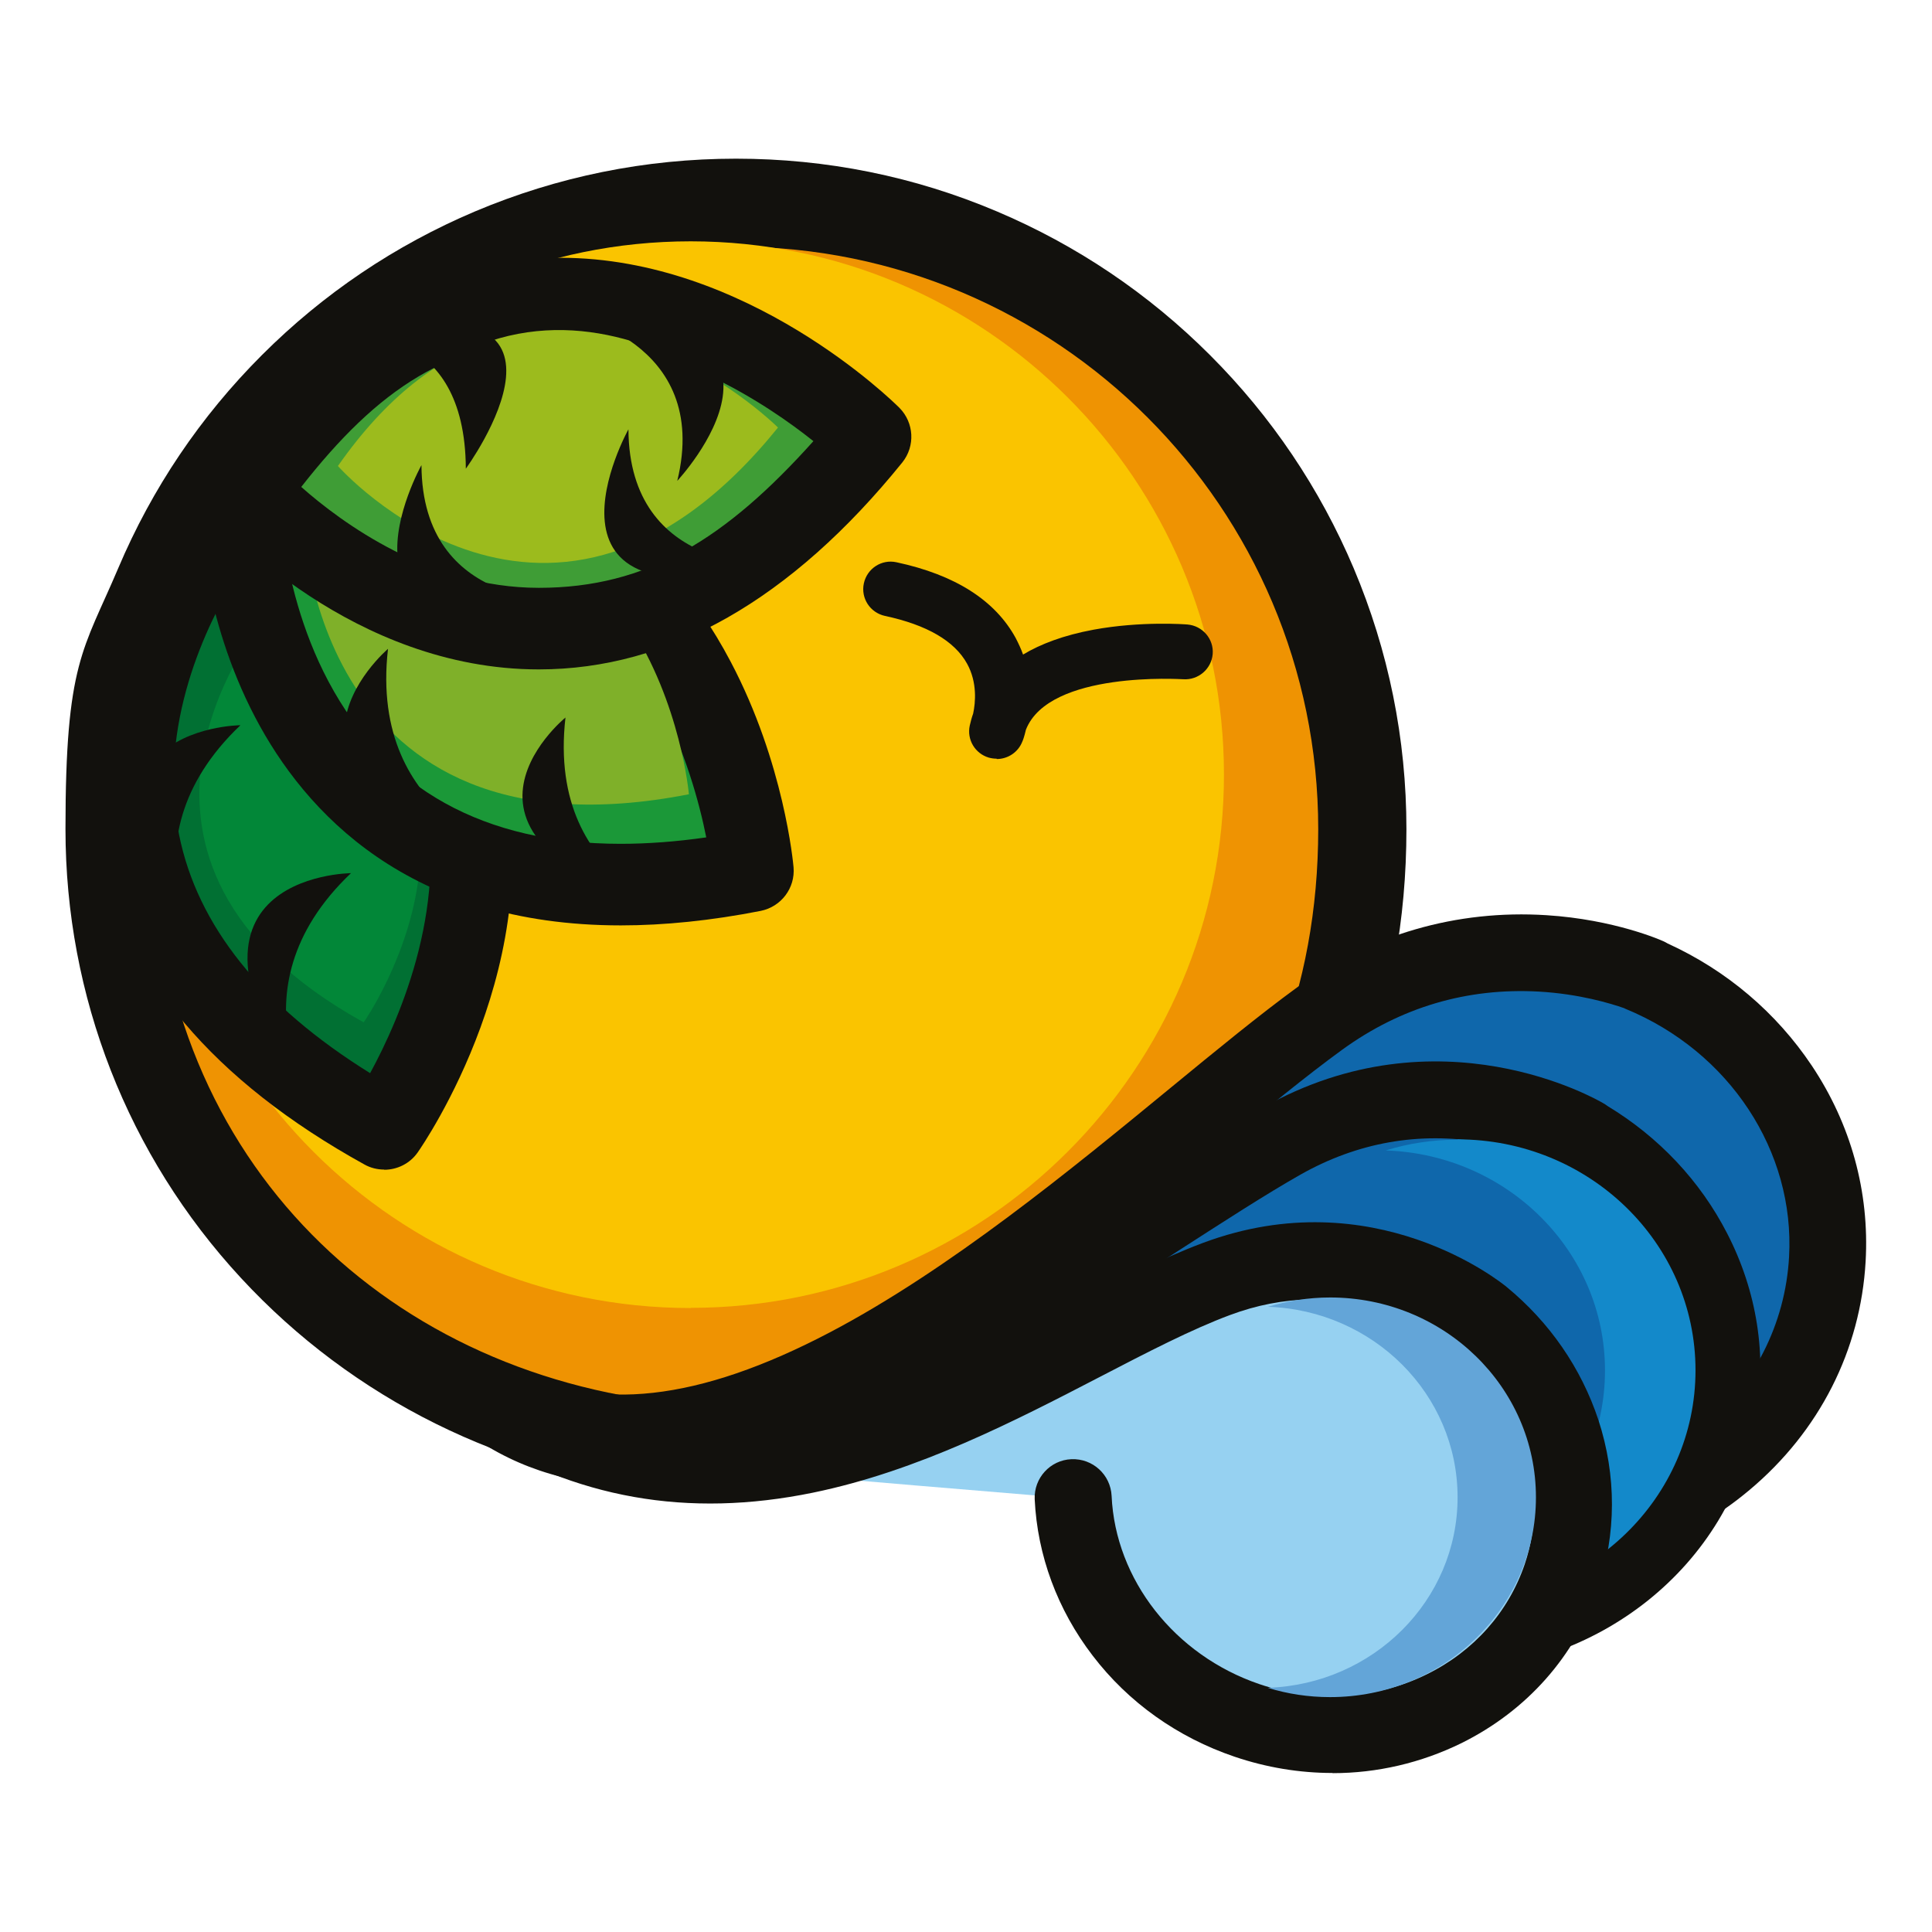
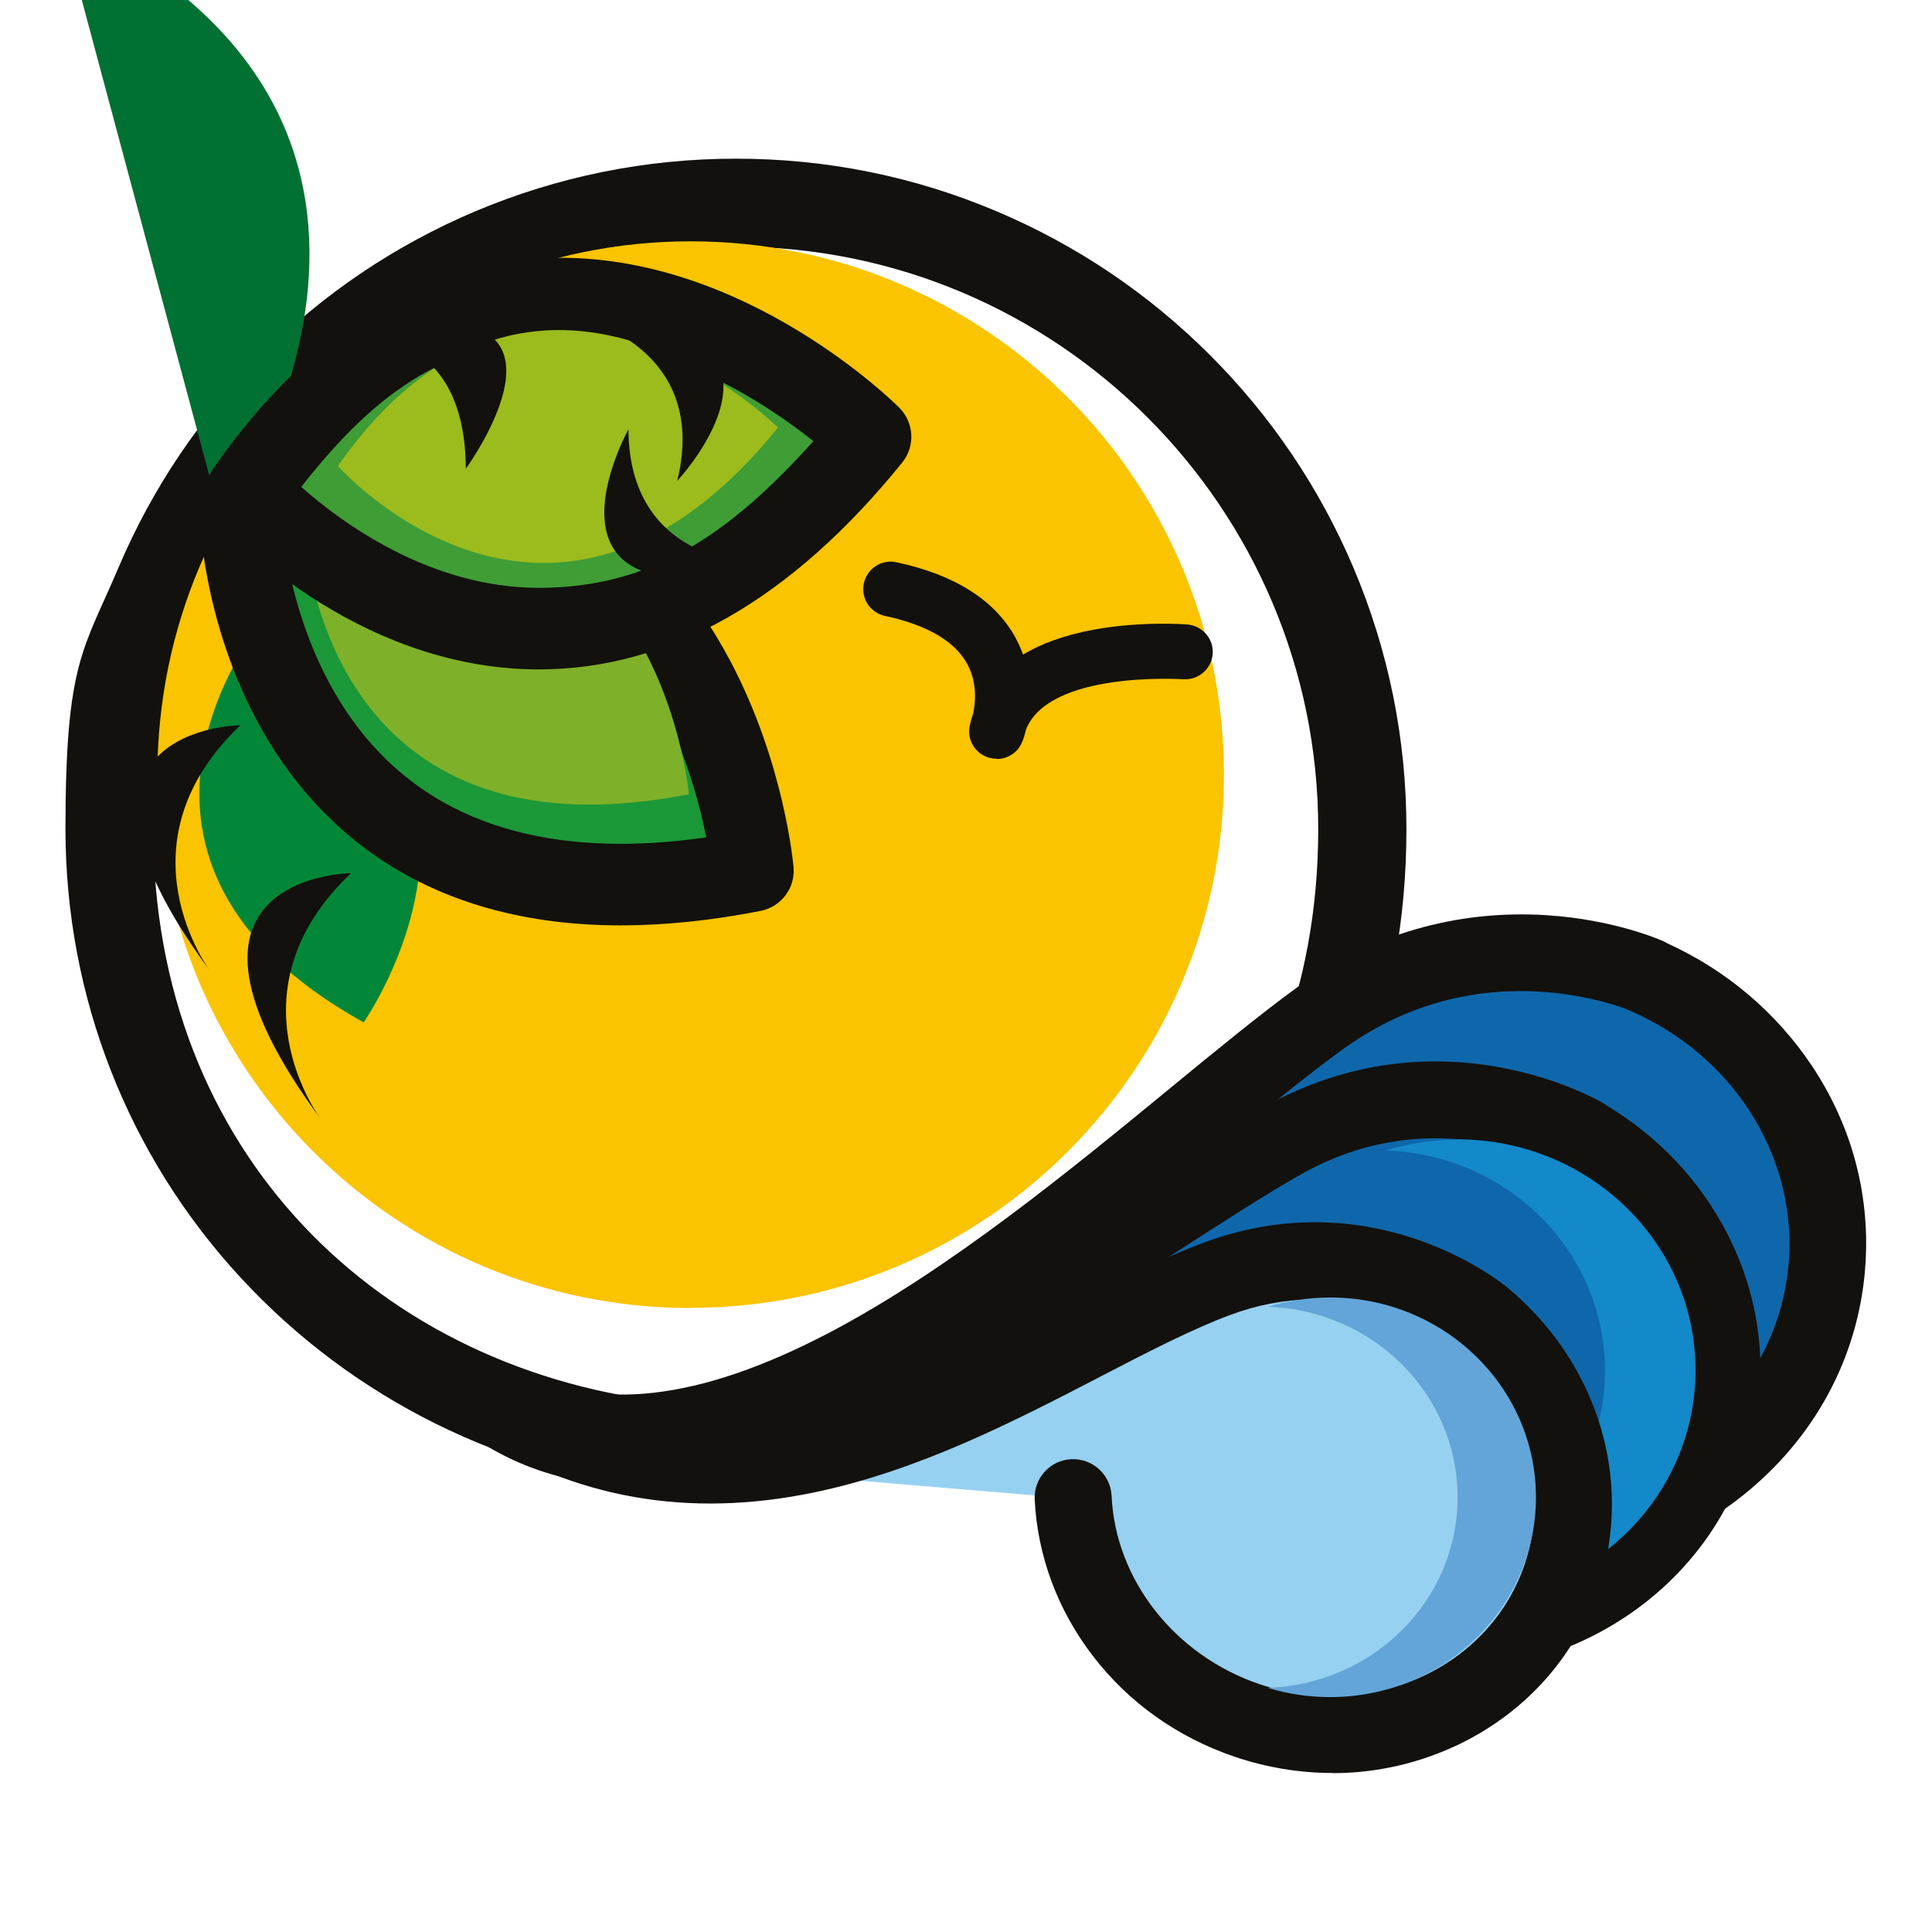
<svg xmlns="http://www.w3.org/2000/svg" id="Capa_1" data-name="Capa 1" version="1.1" viewBox="0 0 1080 1080">
  <defs>
    <style>
      .cls-1 {
        fill: #fac400;
      }

      .cls-1, .cls-2, .cls-3, .cls-4, .cls-5, .cls-6, .cls-7, .cls-8, .cls-9, .cls-10, .cls-11, .cls-12, .cls-13 {
        stroke-width: 0px;
      }

      .cls-2 {
        fill: #017033;
      }

      .cls-3 {
        fill: #7fb029;
      }

      .cls-4 {
        fill: #3f9d36;
      }

      .cls-5 {
        fill: #1b9838;
      }

      .cls-6 {
        fill: #9cbb1d;
      }

      .cls-7 {
        fill: #1389ca;
      }

      .cls-8 {
        fill: #0f67ab;
      }

      .cls-9 {
        fill: #ef9302;
      }

      .cls-10 {
        fill: #028738;
      }

      .cls-11 {
        fill: #96d1f1;
      }

      .cls-12 {
        fill: #63a5d8;
      }

      .cls-13 {
        fill: #12110d;
      }
    </style>
  </defs>
-   <path class="cls-9" d="M431.2,793.3c193.3,0,330.2-136.4,330.2-329.7S604.7,113.4,411.3,113.4,61.2,270.2,61.2,463.6s139,328,315.9,345.4c11.7,1.2,42.2-15.7,54.2-15.7" />
  <path class="cls-13" d="M378.2,833.6h0c-1.2,0-2.4,0-3.6-.2-92.2-9.1-177.4-51.4-239.9-119-63.3-68.4-98.1-157.5-98.1-250.9s9.9-99.7,29.5-145.9c18.9-44.6,45.9-84.7,80.3-119.1,34.4-34.4,74.5-61.4,119.1-80.3,46.2-19.5,95.3-29.5,145.9-29.5s99.7,9.9,145.9,29.5c44.6,18.9,84.7,45.9,119.1,80.3,34.4,34.4,61.4,74.5,80.3,119.1,19.5,46.2,29.5,95.3,29.5,145.9s-8.8,98.4-26.2,142.2c-17,42.9-41.8,80.8-73.7,112.6-31.8,31.8-69.8,56.5-112.8,73.5-43.6,17.2-91.2,26-141.6,26-3.3.6-11.8,3.8-17.4,6-13,5-25.3,9.7-36.2,9.7M411.3,138c-179.5,0-325.6,146.1-325.6,325.6s125.6,303.8,292.5,320.8c3.8-.7,12.9-4.2,18.6-6.4,13-5,24.2-9.3,34.5-9.3,179.9,0,305.6-125.5,305.6-305.2s-146-325.6-325.6-325.6" />
  <g>
    <path class="cls-1" d="M386.1,731.1c164.5,0,298.1-133.4,298.1-298.1s-133.5-298.1-298.1-298.1S88,268.4,88,433.1s133.4,298.1,298.1,298.1" />
    <path class="cls-13" d="M557.1,424.1c-1.5,0-2.9-.2-4.4-.6-7.7-2.3-12.3-10.1-10.6-17.9.5-2.2,1.1-4.5,1.9-6.7,1.3-6.1,2.4-17.4-3.4-27.9-7-12.7-22.5-21.7-45.9-26.7-8.3-1.8-13.6-9.9-11.8-18.2,1.8-8.3,9.9-13.6,18.2-11.8,32.8,7,55.2,21.3,66.7,42.4,1.6,3.1,3,6.1,4.1,9.2,9.8-5.9,22.7-10.8,39.4-13.9,26.6-4.9,51.5-3,52.5-2.9,8.4.7,14.8,8.1,14.1,16.5-.7,8.4-8.1,14.7-16.5,14.1-.8,0-74.9-4.9-87.9,28.2-.9,3.9-1.8,6.3-2,6.6-2.3,6-8.1,9.8-14.3,9.8" />
-     <path class="cls-2" d="M124.3,293.1s-159.3,199.7,90.6,337.9c0,0,156.1-222.9-90.6-337.9" />
+     <path class="cls-2" d="M124.3,293.1c0,0,156.1-222.9-90.6-337.9" />
  </g>
-   <path class="cls-13" d="M214.8,653.8c-3.8,0-7.6-.9-11-2.8-84.7-46.8-134.6-106-148.5-175.8-20.8-104.6,48.2-192.6,51.1-196.3,6.6-8.2,17.9-10.9,27.5-6.4,79.1,36.9,128.1,88.5,145.5,153.5,29.3,109.1-42.8,213.8-45.9,218.2-4.4,6.3-11.5,9.7-18.7,9.7M131.9,322.4c-16,26.1-44.1,82.8-31.8,144.2,10.2,50.8,46.1,95.6,106.8,133.3,16.9-31,45.9-97.5,28.4-162.5-12.6-46.6-47.3-85.2-103.3-115.1" />
  <path class="cls-10" d="M144.1,350.8s-104,130.4,59.2,220.7c0,0,102-145.6-59.2-220.7" />
  <path class="cls-13" d="M179.4,625.7s-53.6-70.7,16.8-137.6c0,0-118.1.9-16.8,137.6" />
  <path class="cls-13" d="M117.6,543s-53.5-70.7,16.8-137.6c0,0-117.9.9-16.8,137.6" />
  <path class="cls-5" d="M134.3,286.2s6.3,255.3,286.6,200.7c0,0-23.7-271.2-286.6-200.7" />
  <path class="cls-13" d="M347,517.3h0c-118.6,0-176.6-63.3-204.4-116.4-29.4-56.1-31.1-111.8-31.1-114.2-.3-10.5,6.7-19.9,16.9-22.6,30.9-8.3,60.3-12.5,87.5-12.5,85.2,0,151.8,40.9,192.6,118.4,29.8,56.5,34.9,112.5,35.1,114.8,1,11.6-6.9,22.1-18.4,24.4-27.5,5.4-53.8,8.1-78.2,8.1M158.9,303.7c2.7,18.3,9.2,48.1,24.8,77.4,32,60.1,86.9,90.6,163.3,90.6h0c15,0,31.1-1.2,47.8-3.6-3.8-19.1-11.8-48.8-27.4-78-32.9-61.6-83.9-92.8-151.6-92.8s-36.8,2.1-56.9,6.4" />
  <path class="cls-3" d="M169.8,293.3s4.9,191.8,215.3,150.7c0,0-17.8-203.7-215.3-150.7" />
-   <path class="cls-13" d="M392.2,513.4s-87.1-15.9-76.1-112.3c0,0-89.2,72.6,76.1,112.3" />
-   <path class="cls-13" d="M292.4,478.9s-86.6-19.7-75.5-116.2c0,0-89.8,76.5,75.5,116.2" />
  <path class="cls-4" d="M138.3,274.6s169,191.5,348.5-30.5c0,0-192.5-192.5-348.5,30.5" />
  <path class="cls-13" d="M301.2,374.2h0c-104.3,0-177-81-180.1-84.5-7-7.9-7.6-19.5-1.6-28.2,28.7-41,60.9-71.8,95.6-91.3,30.8-17.3,63.8-26.1,98.2-26.1,104.5,0,186.1,80.5,189.5,83.9,8.2,8.3,8.9,21.4,1.6,30.5-62.1,76.8-130.4,115.7-203.2,115.7M168.4,272.2c22.5,19.9,71.9,56.4,132.8,56.4s104.7-27.6,153.5-82c-25.7-20.5-80-56.8-141.4-56.8s-102.1,27.7-144.9,82.4" />
  <g>
    <path class="cls-6" d="M188.9,260.5s119.3,135.2,246-21.5c0,0-135.9-135.9-246,21.5" />
    <path class="cls-13" d="M433.3,315.5s-81.6,5.5-82-75.5c0,0-62.6,112.6,82,75.5" />
-     <path class="cls-13" d="M317.5,335.5s-81.5,5.5-81.9-75.5c0,0-62.7,112.6,81.9,75.5" />
    <path class="cls-13" d="M196.8,188.3s63.2-7.3,63.6,73.7c0,0,81-110.8-63.6-73.7" />
    <path class="cls-13" d="M317.4,175.7s80.4,14.4,61.2,93.1c0,0,88.1-94.1-61.2-93.1" />
    <path class="cls-8" d="M920,546.3s-92.9-41.6-183.2,23.8c-108.8,78.8-315.5,294.5-460.6,213.8l51.1,24.4c192.5-35.3,354.6-66.4,354.6-66.4,20.8,63.7,81.9,111.8,156.4,116.1,95.7,5.4,177.3-63.3,182.5-153.5,4-70.3-39.8-133-104.6-159.7" />
  </g>
  <path class="cls-13" d="M849.9,878.8c-4,0-7.9-.1-11.9-.3-40.4-2.3-78.4-16.1-110.1-40-31.2-23.5-53.8-54.9-65.6-90.8-3.7-11.3,2.5-23.4,13.8-27.1,11.3-3.7,23.4,2.5,27.1,13.8,18.6,57,73.7,97.7,137.2,101.3,40.8,2.3,79.9-10.4,110.1-35.8,29.9-25.1,47.5-59.7,49.6-97.3,3.3-59-33.3-114.7-91.3-138.6-.3-.1-.5-.2-.8-.4-7.7-2.7-25.2-8-47.8-9.3-40.1-2.2-77.1,8.7-109.9,32.5-19.7,14.3-43.6,33.9-68.9,54.7-56.5,46.4-126.7,104.1-197.4,141.2-39.9,21-75.7,33.4-109.3,37.9-39.9,5.4-76.3-.9-108.2-18.6-10.4-5.8-14.1-18.9-8.3-29.2,5.8-10.4,18.9-14.1,29.2-8.3,45.4,25.3,103.2,18.8,176.5-19.7,66.8-35.1,135.1-91.2,190.1-136.4,25.8-21.2,50.2-41.2,70.9-56.3,41-29.7,89.3-43.7,139.6-40.5,38,2.4,64.1,14,65.2,14.5.9.4,1.7.8,2.5,1.3,33.1,15.1,60.8,38.7,80.6,68.3,21.9,32.8,32.3,70.6,30.1,109.4-2.8,49.6-25.8,95-64.9,127.8-35.7,30-80.9,46.2-128.4,46.2" />
  <path class="cls-13" d="M807.3,934.2c-10.6,0-21.3-.9-32.1-2.8-36.9-6.3-70.4-23-97-48.3-26.2-24.9-43.7-56.1-50.7-90.4-2.4-11.6,5.1-23,16.7-25.4,11.6-2.4,23,5.1,25.4,16.7,10.9,53,56.2,95.2,112.9,104.9,74.6,12.8,145-33.5,157-103.1,9-52.6-18.2-106.3-67.7-133.6-.2,0-.4-.2-.6-.3-6.6-3.2-21.8-9.8-42.2-13.3-35.8-6.1-70.1,0-102,18-19.4,11-43.2,26.4-68.5,42.7-56.2,36.4-126.1,81.6-194.4,108.1-38.7,15-72.6,22.6-103.9,23.2-37.3.7-70-8.9-97.5-28.5-9.7-6.9-11.9-20.3-5-30,6.9-9.7,20.3-11.9,30-5,38.2,27.3,90.7,27.3,160.8.2,64.1-24.9,132-68.8,186.6-104.1,25.8-16.7,50.1-32.4,70.7-44,98.6-55.6,186.9-4.6,190.6-2.4.7.4,1.5.9,2.1,1.4,28.8,17.4,51.9,41.9,67,71.3,16.7,32.4,22.3,68.3,16.2,103.7-14.2,82.8-89.2,141-174.5,141" />
  <path class="cls-7" d="M814.7,637.1c-14,0-27.5,2.1-40.1,6,68.1,2.3,122.6,56.4,122.6,123s-54.5,120.7-122.6,123c12.7,3.9,26.2,6,40.1,6,73.6,0,133.1-57.8,133.1-129.1s-59.5-129.1-133.1-129.1" />
  <path class="cls-11" d="M827.4,736.5s-63.7-52.6-148.3-21.1c-102,38-310.3,161.6-406.1,67.2l34.6,30.1c158,14.1,291.3,24.9,291.3,24.9,2.4,54.3,39.7,105.1,97.1,124.5,73.4,24.9,152.1-11,175.7-80.3,18.4-54.1-2.2-112.5-47.1-147.4" />
  <path class="cls-13" d="M744.8,991.1c-18.3,0-36.7-3-54.7-9.1-31.8-10.8-59.3-30.3-79.3-56.5-19.7-25.7-30.9-56-32.4-87.4-.5-11.9,8.7-21.9,20.5-22.4,11.9-.5,21.9,8.6,22.5,20.5,2.1,46.9,35.3,89.1,82.5,105.2,31.1,10.6,65.3,8.6,93.8-5.5,26.2-12.9,45.5-34.7,54.6-61.4,14.8-43.7-1.2-93.4-39.9-123.5-.2-.1-.3-.2-.5-.4-5.3-3.7-17.5-11.4-34.5-17.1-29.8-10-60.1-9.5-89.8,1.6-21.5,8-46.2,20.8-72.4,34.4-47.8,24.8-101.9,52.8-160.7,64.9-70.2,14.4-133,3.3-192-34.1-10-6.4-13-19.6-6.6-29.7,6.3-10,19.6-13,29.7-6.7,111.1,70.4,216.7,15.7,309.9-32.7,27.3-14.2,53.1-27.5,77.2-36.5,95.2-35.4,166.5,22.2,169.5,24.7h0c24.1,19.8,41.7,45.4,51.3,74.3,10.2,31.2,10.1,63.8-.2,94.5-12.7,37.6-39.8,68.1-76.3,86.2-22.6,11.1-47.2,16.8-72,16.8" />
  <path class="cls-12" d="M743.5,725.3c-12.1,0-23.8,1.9-34.7,5.2,58.8,2,106,48.8,106,106.5s-47.2,104.5-106.1,106.5c11,3.4,22.7,5.2,34.8,5.2,63.6,0,115.1-50,115.1-111.7s-51.5-111.7-115.1-111.7" />
</svg>